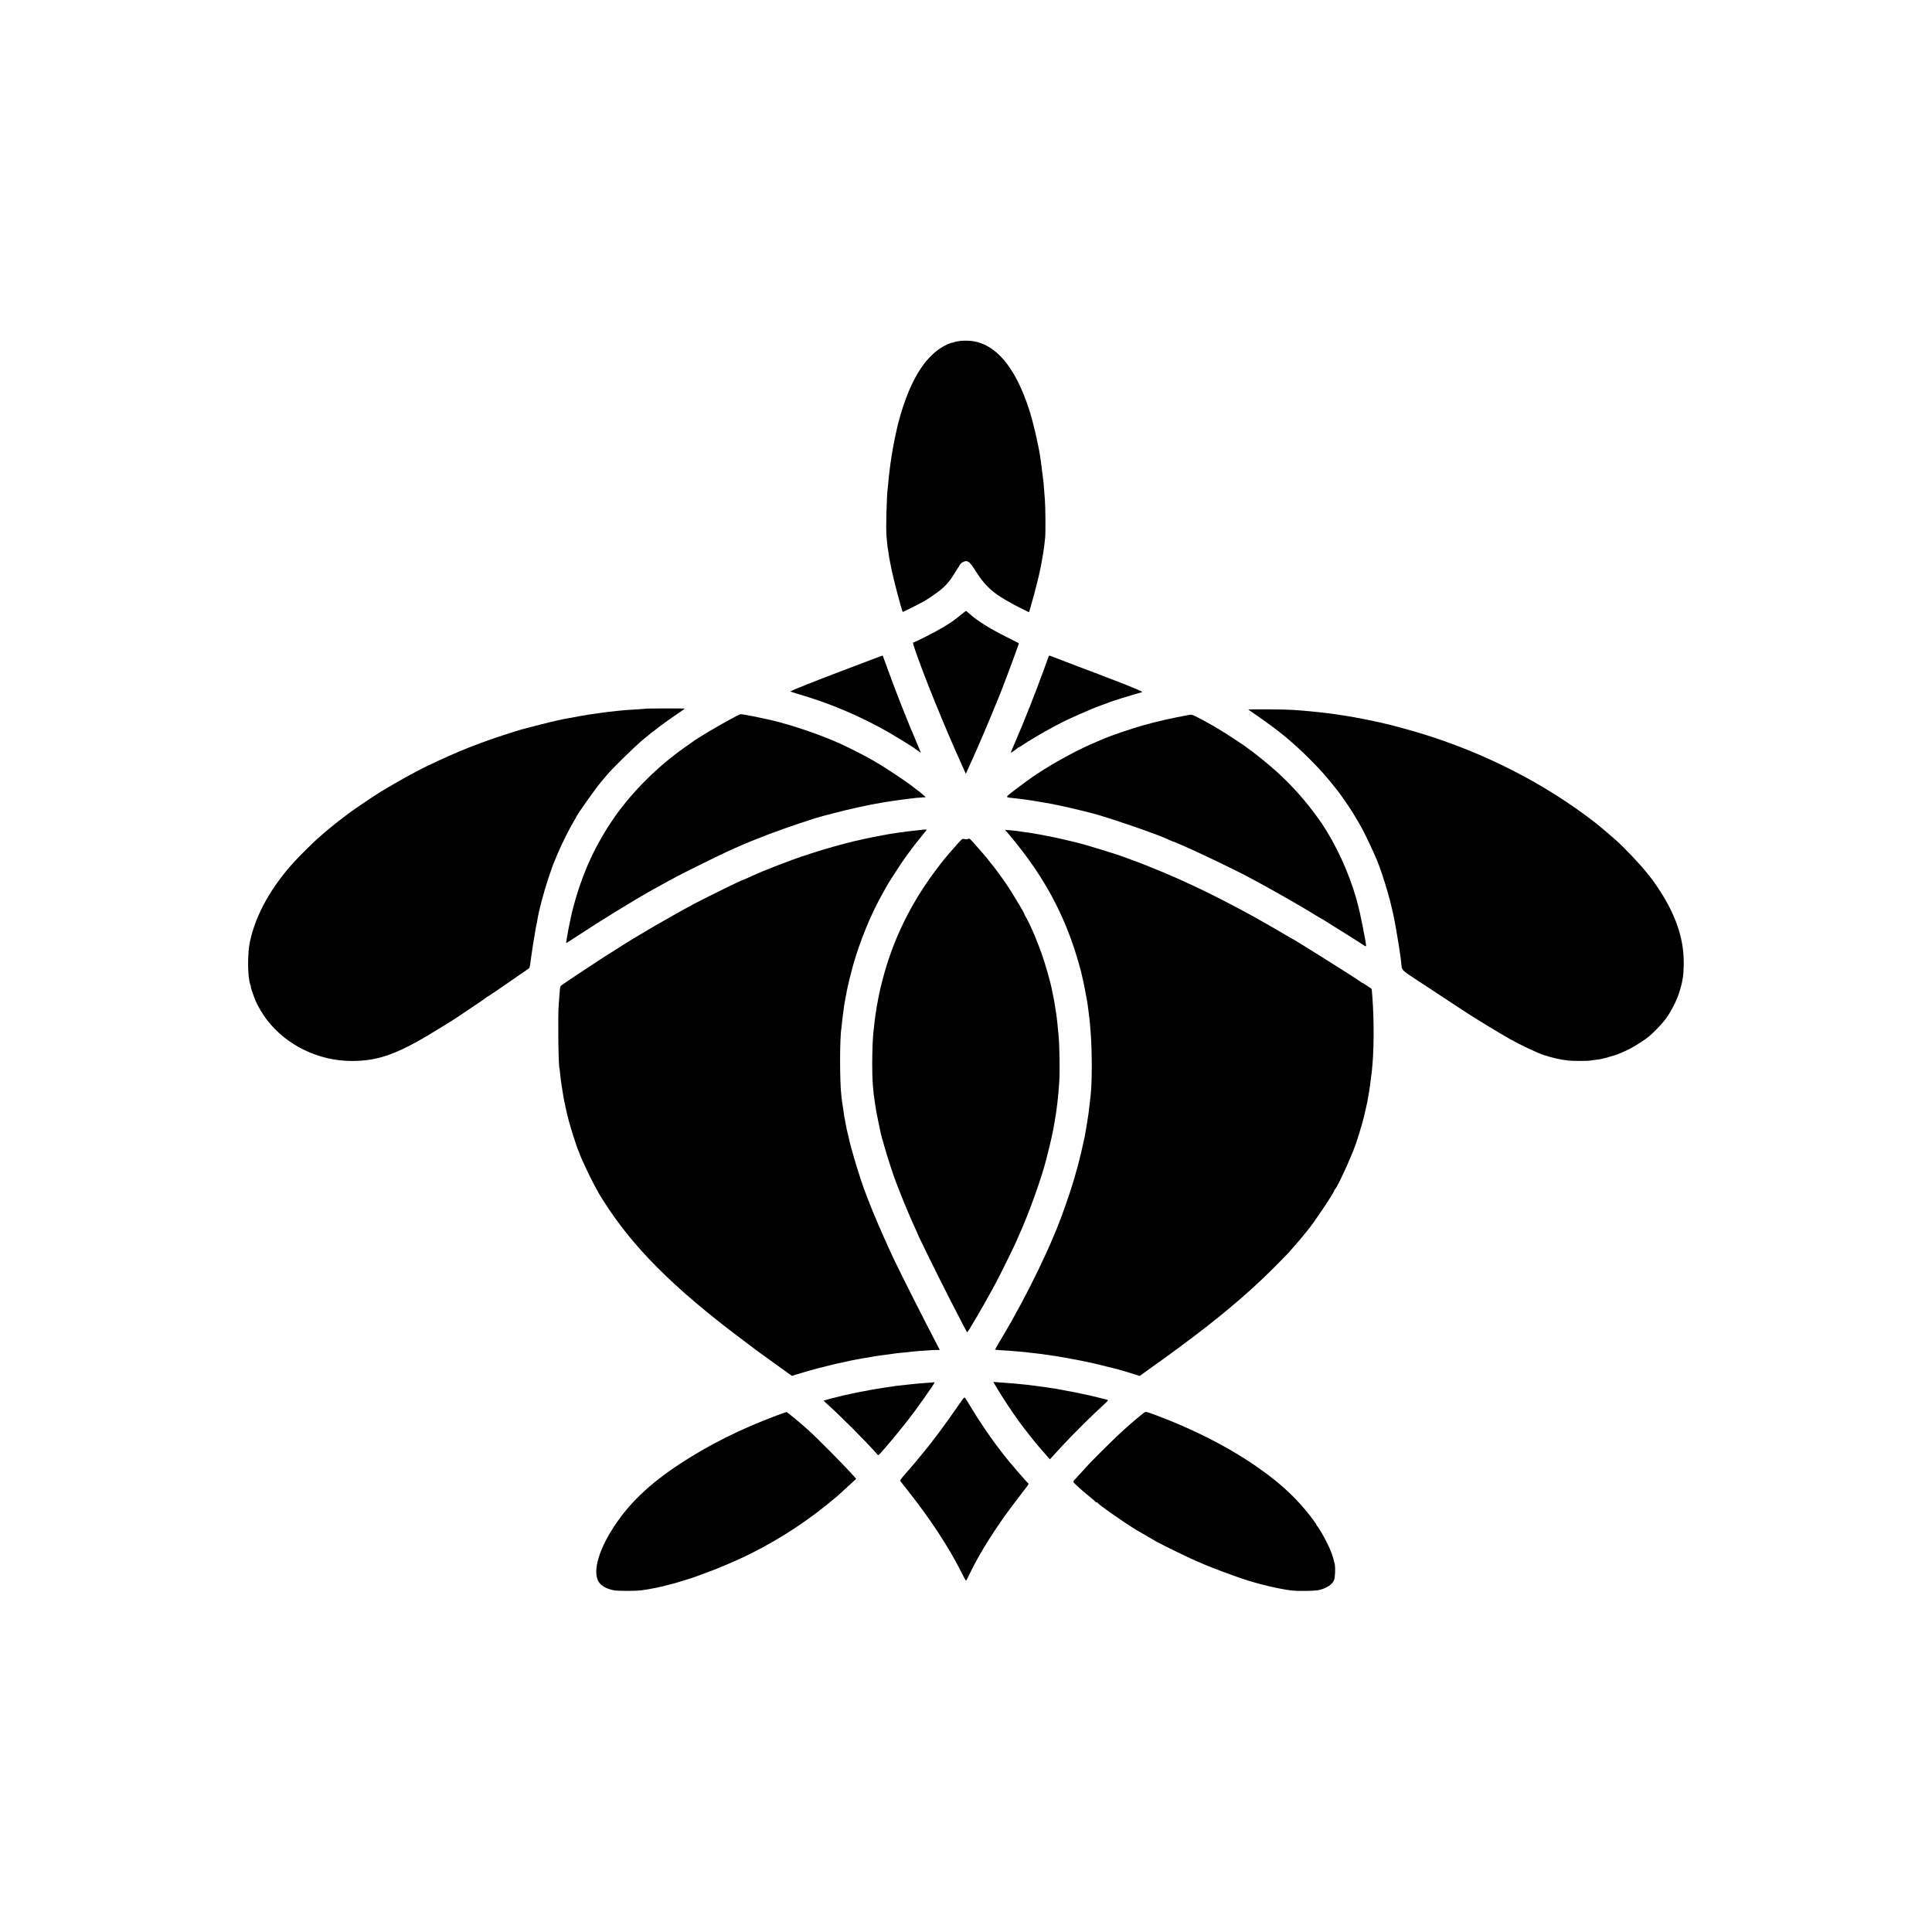
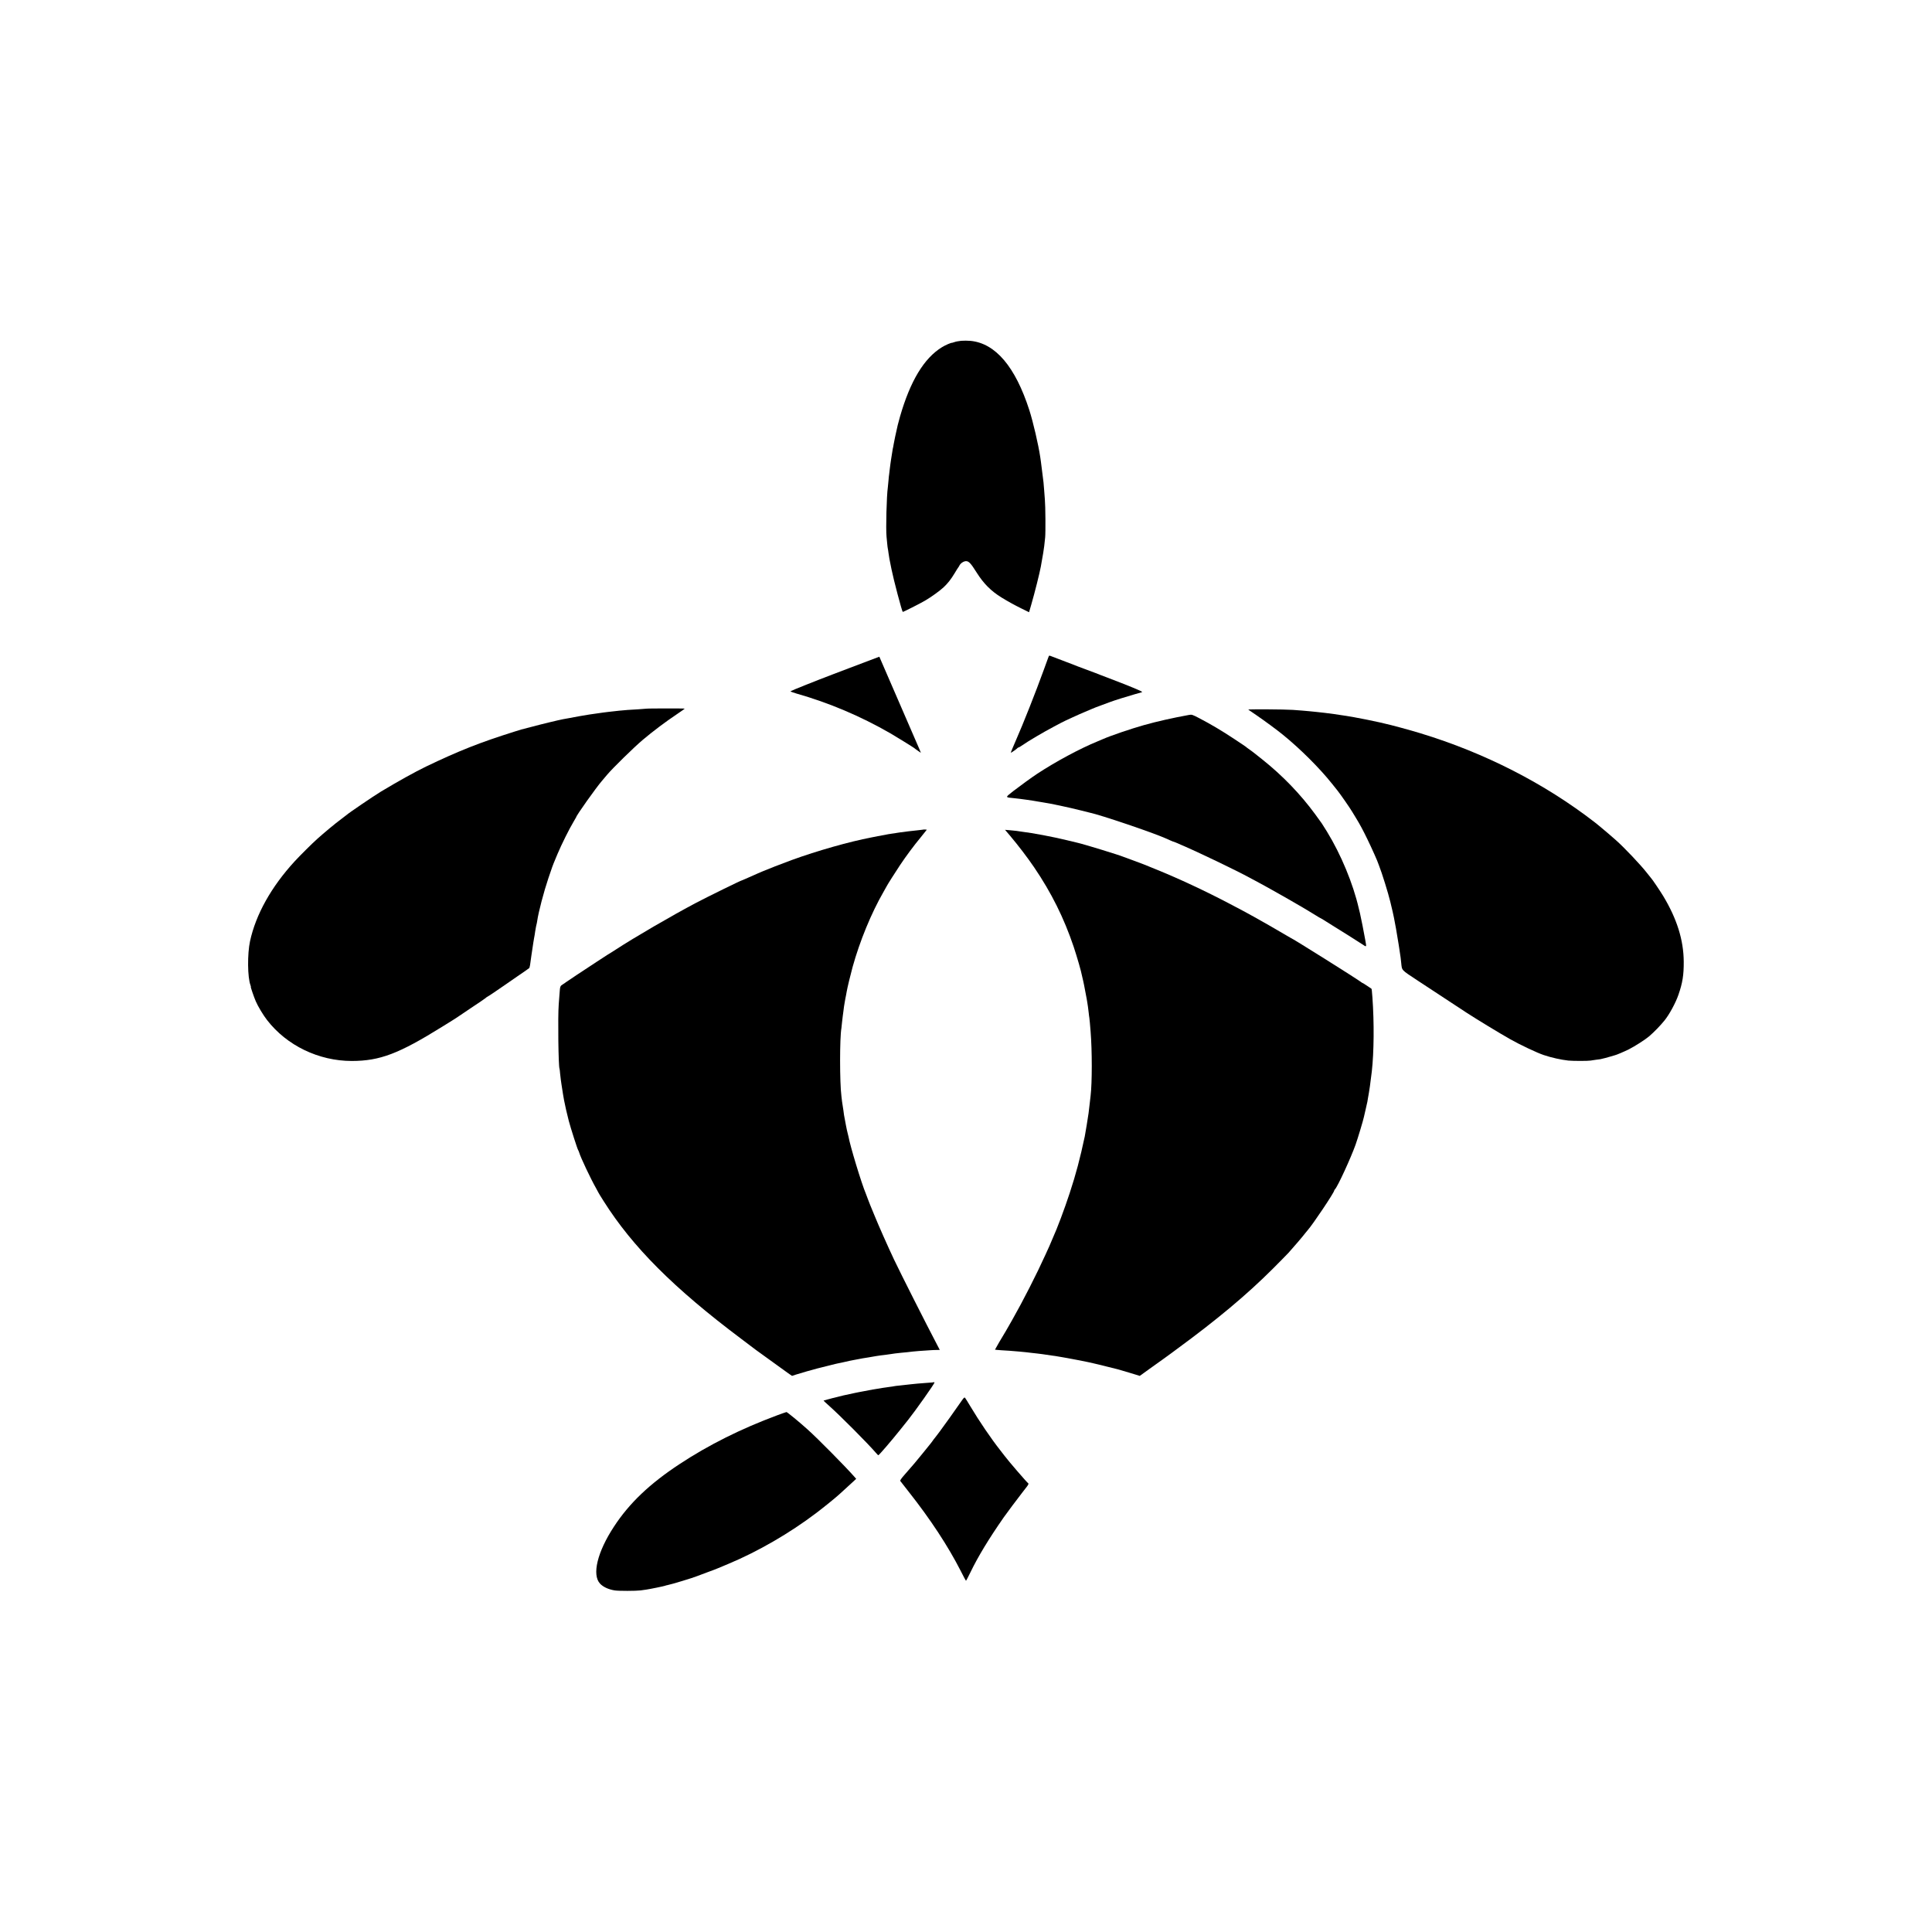
<svg xmlns="http://www.w3.org/2000/svg" version="1.0" width="2954pt" height="2954pt" viewBox="0 0 2954 2954" preserveAspectRatio="xMidYMid meet">
  <g transform="translate(0,2954) scale(0.1,-0.1)" fill="#000000" stroke="none">
    <path d="M14695 24329 c-38 -4 -83 -12 -100 -19 -16 -6 -32 -11 -35 -11 -17 3 -105 -35 -158 -68 -274 -168 -484 -516 -641 -1061 -16 -58 -32 -116 -35 -130 -3 -14 -7 -34 -10 -45 -12 -50 -49 -222 -51 -242 -2 -12 -6 -34 -9 -50 -4 -15 -9 -41 -11 -58 -3 -16 -7 -45 -10 -63 -3 -17 -8 -49 -11 -69 -2 -20 -6 -48 -9 -62 -2 -14 -7 -53 -11 -86 -3 -33 -8 -68 -9 -77 -2 -9 -7 -52 -10 -95 -4 -43 -8 -89 -10 -103 -19 -129 -32 -636 -20 -755 2 -22 7 -69 10 -105 3 -36 8 -72 10 -80 2 -8 7 -37 10 -65 11 -76 12 -85 46 -250 32 -159 158 -638 172 -651 4 -4 264 127 342 173 94 55 223 148 282 203 66 62 112 121 169 215 26 44 50 82 53 85 4 3 13 18 21 34 18 35 65 66 101 66 42 0 73 -33 161 -173 107 -170 220 -284 383 -384 96 -59 194 -113 297 -164 l122 -60 33 113 c54 186 127 477 147 584 34 189 46 262 52 315 3 35 10 93 14 129 8 69 5 488 -4 580 -3 30 -8 96 -11 145 -3 50 -8 104 -10 120 -2 17 -9 71 -15 120 -11 92 -18 149 -25 198 -2 15 -7 47 -10 70 -28 188 -108 533 -167 717 -214 663 -517 1020 -898 1058 -41 4 -106 4 -145 1z" />
-     <path d="M14685 20134 c-99 -82 -133 -105 -265 -185 -104 -64 -429 -229 -449 -229 -16 0 -14 -17 18 -110 127 -377 456 -1189 714 -1758 l64 -143 88 193 c100 220 283 649 375 878 34 85 68 169 75 185 22 53 151 395 205 545 28 80 56 156 61 169 5 13 8 25 6 27 -2 2 -85 44 -184 93 -259 129 -458 254 -575 361 -24 22 -45 39 -48 39 -3 0 -41 -29 -85 -65z" />
-     <path d="M13445 19499 c-27 -11 -129 -49 -225 -85 -96 -36 -202 -76 -235 -89 -33 -13 -145 -56 -250 -95 -251 -95 -638 -250 -648 -259 -4 -4 37 -20 90 -35 497 -141 981 -346 1438 -609 80 -46 357 -218 365 -226 3 -3 26 -21 53 -39 l47 -33 -21 53 c-11 29 -33 82 -49 118 -117 266 -333 815 -447 1135 -35 98 -65 180 -66 181 -1 1 -24 -7 -52 -17z" />
+     <path d="M13445 19499 c-27 -11 -129 -49 -225 -85 -96 -36 -202 -76 -235 -89 -33 -13 -145 -56 -250 -95 -251 -95 -638 -250 -648 -259 -4 -4 37 -20 90 -35 497 -141 981 -346 1438 -609 80 -46 357 -218 365 -226 3 -3 26 -21 53 -39 l47 -33 -21 53 z" />
    <path d="M16034 19502 c-3 -9 -9 -26 -14 -37 -5 -11 -32 -85 -60 -165 -120 -332 -318 -833 -425 -1075 -42 -95 -83 -195 -80 -195 8 0 100 65 103 73 2 4 8 7 13 7 5 0 31 15 57 33 89 63 328 204 486 287 55 28 106 56 115 61 36 20 282 133 361 165 47 19 99 41 115 49 17 8 75 30 130 50 55 20 116 43 135 50 56 22 276 91 380 120 52 14 102 28 110 31 9 3 -8 15 -45 30 -33 14 -73 31 -90 39 -42 18 -292 117 -395 155 -47 17 -94 35 -105 40 -23 10 -107 42 -250 95 -94 35 -111 41 -167 64 -13 5 -61 24 -108 41 -139 53 -203 77 -233 89 -23 9 -29 8 -33 -7z" />
    <path d="M9877 18704 c-1 -1 -54 -5 -117 -9 -63 -3 -137 -8 -165 -10 -104 -9 -171 -15 -205 -20 -19 -2 -60 -7 -90 -10 -30 -4 -66 -8 -80 -10 -14 -2 -61 -9 -105 -15 -44 -6 -91 -12 -105 -15 -102 -17 -209 -35 -230 -40 -14 -3 -52 -10 -85 -16 -33 -6 -71 -13 -84 -15 -69 -13 -335 -77 -471 -114 -85 -22 -162 -43 -170 -44 -8 -2 -53 -16 -100 -31 -535 -168 -854 -295 -1355 -535 -171 -83 -420 -221 -690 -383 -106 -64 -505 -335 -525 -357 -3 -3 -41 -32 -85 -65 -97 -72 -254 -203 -368 -305 -70 -62 -270 -261 -342 -340 -357 -389 -593 -811 -682 -1220 -42 -196 -39 -554 7 -674 5 -14 8 -26 5 -26 -5 0 47 -153 76 -220 31 -73 115 -214 172 -286 302 -391 791 -626 1297 -626 429 1 717 110 1385 526 116 71 215 134 220 138 6 5 102 70 215 145 113 74 214 144 226 154 11 11 23 19 26 19 5 0 173 113 271 182 10 7 95 65 188 130 94 64 175 120 179 125 10 9 17 50 35 193 3 25 10 70 15 100 5 30 12 75 15 100 3 25 8 52 10 60 2 8 6 33 10 55 5 35 9 64 21 128 2 10 5 26 8 35 3 9 7 33 10 52 20 138 100 442 170 650 31 91 58 170 60 175 7 21 20 54 79 195 64 152 182 389 248 498 21 35 39 66 39 68 0 23 307 455 394 555 17 19 51 60 76 90 81 98 413 423 547 536 156 132 352 279 521 392 67 45 122 84 122 86 0 5 -588 4 -593 -1z" />
    <path d="M19086 18690 c5 -4 61 -43 124 -85 117 -80 315 -225 405 -299 264 -214 559 -508 749 -746 42 -52 79 -99 84 -105 45 -56 189 -263 227 -327 5 -9 29 -49 53 -87 70 -115 109 -188 181 -336 61 -125 159 -344 165 -370 2 -5 8 -21 13 -35 38 -92 140 -419 171 -550 23 -92 51 -216 55 -240 3 -14 17 -90 32 -170 14 -80 28 -161 30 -180 3 -19 7 -46 10 -60 2 -13 7 -42 10 -65 6 -48 16 -114 20 -135 2 -8 6 -44 9 -80 13 -122 -5 -103 249 -271 233 -153 658 -433 752 -494 165 -107 496 -308 665 -404 146 -83 416 -211 515 -243 115 -39 265 -72 375 -84 73 -7 302 -7 339 0 13 3 49 8 80 12 65 7 85 11 111 19 10 3 27 7 37 9 10 2 45 12 78 22 33 10 62 18 65 19 22 4 140 54 215 91 89 45 252 149 310 199 78 67 168 160 234 241 73 89 172 271 214 394 63 182 82 300 81 505 -2 332 -104 657 -315 1007 -52 85 -172 263 -189 278 -3 3 -30 37 -60 75 -96 123 -345 386 -474 500 -63 56 -181 157 -216 185 -24 19 -48 40 -54 45 -6 6 -29 24 -51 41 -770 596 -1683 1063 -2665 1362 -159 49 -471 133 -541 147 -8 2 -44 10 -80 19 -57 14 -314 66 -396 80 -216 37 -401 63 -578 81 -33 3 -78 8 -100 10 -45 5 -148 13 -258 21 -129 9 -689 12 -681 4z" />
-     <path d="M11254 18589 c-262 -138 -595 -336 -679 -402 -5 -4 -53 -37 -105 -74 -429 -301 -833 -708 -1109 -1118 -211 -312 -371 -632 -490 -980 -36 -103 -86 -268 -96 -311 -2 -10 -9 -35 -14 -54 -29 -95 -114 -530 -103 -530 2 0 70 43 151 97 386 254 882 559 1186 728 345 192 348 193 700 368 435 217 671 323 1040 464 262 101 753 266 855 288 8 2 74 19 145 38 208 56 582 139 730 161 22 4 65 11 95 16 30 5 78 12 105 16 28 3 57 8 66 9 9 2 40 6 70 10 30 3 65 8 79 10 79 11 181 21 240 24 l35 1 -36 33 c-50 44 -68 58 -109 87 -19 14 -46 35 -60 47 -47 41 -404 281 -505 339 -33 19 -67 39 -75 44 -79 50 -355 192 -514 265 -297 136 -745 289 -1052 361 -185 43 -444 94 -475 94 -9 0 -43 -14 -75 -31z" />
    <path d="M18175 18608 c-242 -44 -487 -99 -685 -155 -196 -55 -510 -162 -625 -213 -11 -5 -49 -21 -85 -36 -267 -109 -640 -310 -920 -494 -86 -57 -264 -186 -361 -261 -136 -107 -137 -99 14 -114 75 -7 290 -37 360 -51 12 -2 39 -6 61 -10 119 -17 400 -77 591 -125 66 -17 127 -32 136 -34 167 -35 959 -303 1164 -394 11 -5 41 -18 67 -30 26 -12 50 -21 53 -21 3 0 27 -9 53 -21 26 -12 56 -25 67 -29 247 -105 839 -389 1047 -503 35 -19 97 -52 138 -74 41 -22 91 -49 110 -60 19 -11 62 -35 95 -53 86 -47 388 -220 470 -269 39 -23 79 -47 90 -54 11 -6 55 -33 97 -59 42 -27 79 -48 82 -48 3 0 44 -25 92 -56 48 -31 101 -64 118 -74 37 -21 349 -218 422 -266 72 -48 69 -52 49 61 -16 96 -68 355 -81 410 -8 33 -17 68 -19 78 -87 377 -271 821 -485 1170 -87 140 -64 107 -181 267 -228 311 -499 591 -811 840 -57 45 -111 88 -121 96 -10 9 -42 32 -70 52 -29 20 -54 39 -57 43 -3 3 -84 58 -180 121 -190 126 -356 224 -532 316 -110 57 -114 59 -163 50z" />
    <path d="M14107 16854 c-1 -1 -31 -4 -67 -8 -36 -3 -101 -10 -145 -16 -44 -6 -100 -13 -125 -16 -25 -3 -52 -7 -60 -9 -8 -2 -37 -7 -65 -10 -27 -4 -57 -8 -65 -10 -8 -2 -31 -7 -50 -10 -19 -3 -69 -12 -110 -20 -41 -9 -86 -17 -100 -20 -330 -63 -825 -203 -1215 -345 -135 -49 -394 -150 -455 -177 -19 -8 -48 -21 -65 -28 -37 -16 -112 -49 -183 -81 -29 -13 -54 -24 -57 -24 -14 0 -519 -248 -700 -343 -371 -196 -946 -530 -1230 -716 -38 -25 -74 -48 -80 -51 -11 -5 -34 -20 -215 -138 -175 -114 -464 -306 -470 -312 -3 -4 -22 -16 -42 -29 -43 -26 -45 -31 -52 -136 -3 -44 -9 -120 -13 -170 -15 -190 -5 -956 12 -985 2 -3 6 -36 9 -75 4 -38 9 -81 11 -95 2 -14 7 -45 10 -70 8 -56 13 -90 25 -160 6 -30 12 -68 15 -85 10 -57 47 -220 72 -314 29 -111 132 -431 143 -446 4 -5 11 -21 15 -35 23 -79 178 -406 259 -548 20 -35 36 -65 36 -67 0 -2 36 -61 81 -132 441 -698 1072 -1330 2099 -2101 118 -89 220 -165 225 -170 11 -9 411 -298 497 -359 l58 -40 57 19 c57 18 293 87 323 93 8 2 44 11 80 20 36 9 72 18 80 20 8 2 35 8 60 15 25 7 52 13 60 15 8 2 26 6 40 9 14 3 36 8 50 10 14 3 34 7 45 10 75 17 114 26 145 31 19 3 55 10 80 15 42 9 69 13 145 25 17 3 40 7 52 9 11 3 43 8 70 12 26 3 56 8 67 10 10 2 44 6 75 9 31 4 63 8 71 10 8 2 42 7 75 11 33 3 74 8 90 10 17 2 59 6 95 9 36 4 75 8 86 10 19 3 146 13 264 20 25 2 68 4 97 4 l52 1 -38 73 c-178 339 -555 1085 -663 1312 -96 204 -232 510 -295 665 -30 74 -61 149 -68 165 -7 17 -23 57 -35 90 -12 33 -26 69 -30 80 -67 157 -242 734 -266 873 -3 15 -9 41 -14 57 -5 17 -17 71 -26 120 -19 105 -22 121 -29 155 -2 14 -7 48 -10 75 -4 28 -8 57 -10 65 -2 8 -6 38 -10 65 -3 28 -8 66 -10 85 -27 207 -27 895 0 1040 1 8 6 47 9 85 4 39 9 81 11 95 2 14 6 48 10 75 3 28 8 62 10 78 3 15 7 42 10 60 3 17 8 43 10 57 3 14 8 36 10 50 3 14 8 41 11 60 8 51 61 270 90 375 110 396 286 825 473 1149 28 49 51 90 51 91 0 5 143 231 203 320 88 132 209 295 315 423 50 62 92 114 92 115 0 4 -59 5 -63 1z" />
    <path d="M15446 16759 c126 -150 263 -329 365 -479 264 -388 457 -776 605 -1215 54 -164 114 -370 130 -455 3 -14 9 -41 14 -60 5 -19 12 -51 15 -70 3 -19 12 -66 20 -105 8 -38 17 -86 20 -105 3 -19 7 -46 10 -60 6 -34 13 -84 21 -155 3 -33 8 -68 10 -78 3 -16 11 -104 19 -207 24 -295 24 -783 0 -985 -2 -22 -9 -80 -15 -130 -6 -49 -13 -110 -16 -135 -5 -44 -50 -315 -58 -355 -73 -343 -135 -576 -230 -865 -80 -245 -194 -548 -260 -692 -14 -31 -26 -59 -26 -61 0 -3 -38 -90 -86 -193 -131 -290 -346 -712 -504 -989 -13 -22 -38 -67 -57 -100 -19 -33 -38 -67 -43 -75 -41 -65 -169 -285 -167 -286 2 -2 45 -5 97 -9 93 -5 146 -9 273 -20 84 -8 145 -14 187 -20 19 -2 60 -7 90 -10 30 -3 66 -8 80 -10 22 -4 69 -11 135 -20 60 -8 116 -17 160 -25 28 -5 64 -11 80 -14 28 -4 283 -54 315 -61 8 -2 47 -11 85 -19 39 -9 133 -31 210 -51 77 -19 149 -37 161 -40 11 -3 93 -27 181 -53 l160 -49 144 104 c79 57 180 129 224 160 44 31 100 72 125 91 25 18 56 42 70 52 617 452 1071 832 1465 1225 105 105 215 217 246 250 79 88 218 250 259 304 14 18 30 38 36 44 74 82 404 574 404 604 0 4 6 14 14 22 43 48 238 472 312 678 33 92 118 375 128 425 2 13 14 64 26 113 12 50 24 104 27 120 2 17 6 41 9 55 20 106 39 236 59 410 33 295 37 744 9 1130 -7 101 -11 130 -15 133 -2 2 -32 22 -67 45 -34 23 -65 42 -68 42 -3 0 -10 5 -17 10 -43 37 -1067 680 -1083 680 -2 0 -33 18 -69 40 -70 43 -470 272 -495 284 -8 4 -24 12 -35 19 -24 15 -195 106 -325 174 -384 202 -783 388 -1140 533 -85 34 -168 68 -185 75 -16 7 -88 34 -160 60 -71 25 -139 50 -150 55 -65 28 -611 195 -703 215 -9 2 -82 19 -162 39 -225 54 -509 108 -695 131 -27 4 -61 8 -75 11 -14 2 -58 7 -99 10 l-74 6 79 -93z" />
-     <path d="M14613 16607 c-153 -174 -193 -222 -297 -361 -339 -450 -583 -917 -750 -1436 -39 -121 -106 -371 -120 -450 -2 -14 -7 -36 -10 -50 -3 -14 -8 -38 -11 -55 -3 -16 -12 -66 -20 -110 -8 -43 -17 -103 -21 -133 -3 -29 -7 -62 -9 -73 -2 -11 -7 -50 -10 -87 -4 -37 -9 -80 -11 -97 -9 -76 -18 -298 -18 -475 -1 -251 11 -417 44 -620 5 -30 12 -73 15 -95 5 -36 52 -265 59 -290 1 -5 6 -28 10 -50 4 -22 12 -53 17 -70 5 -16 23 -79 40 -140 44 -159 155 -499 194 -590 7 -16 32 -79 55 -140 57 -146 168 -409 219 -517 23 -48 41 -89 41 -92 0 -14 322 -668 498 -1011 230 -447 255 -495 261 -495 10 0 259 425 358 610 25 47 59 109 76 139 64 116 327 652 327 666 0 2 13 32 29 67 146 317 344 868 417 1158 2 8 17 69 34 135 31 118 74 316 86 390 3 20 8 47 10 59 10 52 33 207 39 266 4 36 9 76 10 90 4 26 11 123 21 250 10 150 5 549 -11 710 -3 32 -15 155 -20 205 -2 28 -17 136 -21 157 -4 24 -18 111 -19 123 -1 13 -13 74 -31 160 -8 39 -16 80 -18 91 -13 66 -84 319 -127 447 -76 227 -189 496 -261 620 -16 26 -28 52 -28 57 0 15 -205 354 -278 460 -65 95 -210 291 -222 300 -3 3 -13 14 -21 26 -13 19 -78 99 -104 128 -5 6 -41 47 -80 91 -132 151 -127 146 -149 139 -26 -9 -35 -9 -68 -1 -24 6 -35 -4 -125 -106z" />
    <path d="M14280 8407 c-3 -3 -52 -8 -110 -11 -58 -4 -121 -9 -140 -11 -19 -2 -64 -7 -100 -10 -36 -4 -76 -8 -90 -10 -14 -2 -54 -6 -90 -10 -36 -3 -72 -8 -80 -10 -8 -2 -37 -7 -65 -10 -27 -3 -75 -10 -105 -15 -65 -11 -102 -17 -154 -25 -42 -7 -57 -10 -131 -25 -27 -5 -63 -12 -80 -15 -16 -3 -41 -7 -55 -11 -40 -9 -152 -34 -185 -40 -40 -8 -299 -75 -303 -78 -1 -2 30 -32 70 -67 180 -159 604 -586 729 -731 17 -21 35 -38 39 -38 10 0 205 227 335 390 59 74 114 144 123 154 106 133 404 554 400 567 -2 6 -6 8 -8 6z" />
-     <path d="M15207 8378 c11 -18 30 -51 43 -73 68 -117 234 -367 338 -510 83 -113 256 -332 309 -390 10 -11 33 -38 52 -60 19 -22 50 -58 69 -79 l35 -39 49 54 c27 30 91 99 141 154 157 170 482 493 650 643 35 32 53 54 45 57 -17 6 -245 62 -278 69 -14 3 -79 16 -145 31 -65 14 -133 28 -150 30 -16 3 -41 8 -55 10 -56 11 -79 16 -160 30 -47 7 -105 17 -130 20 -25 3 -56 8 -70 10 -41 6 -146 20 -230 30 -19 2 -64 7 -100 10 -36 4 -81 8 -100 10 -19 2 -75 7 -125 10 -49 3 -116 8 -149 11 l-58 5 19 -33z" />
    <path d="M14704 8123 c-54 -80 -312 -442 -338 -474 -12 -15 -30 -39 -41 -54 -11 -16 -25 -33 -30 -39 -6 -6 -22 -27 -35 -46 -14 -19 -32 -44 -42 -55 -9 -11 -58 -72 -110 -136 -95 -118 -146 -178 -277 -327 -53 -60 -72 -88 -65 -97 5 -7 63 -81 129 -165 331 -419 603 -834 793 -1207 42 -84 79 -153 82 -152 3 0 33 57 67 127 117 243 283 516 510 842 39 56 206 280 285 381 23 30 56 72 72 93 16 21 25 41 20 44 -25 18 -301 338 -364 422 -14 18 -43 56 -65 84 -139 176 -324 448 -460 676 -37 63 -74 121 -80 128 -9 10 -20 1 -51 -45z" />
-     <path d="M17475 7927 c-97 -76 -253 -211 -392 -342 -82 -76 -443 -436 -443 -441 0 -2 -29 -33 -64 -71 -149 -160 -165 -179 -166 -189 0 -6 28 -36 61 -65 34 -30 69 -61 78 -70 9 -9 57 -49 106 -89 50 -40 92 -76 93 -81 2 -5 10 -9 17 -9 7 0 15 -3 17 -7 11 -26 370 -278 583 -410 34 -21 268 -157 320 -186 98 -54 492 -246 600 -292 61 -26 124 -53 142 -61 76 -34 396 -154 558 -209 245 -83 557 -158 760 -183 101 -12 365 -8 425 7 118 30 197 81 227 150 17 38 23 191 11 246 -29 126 -59 208 -118 325 -53 107 -139 253 -152 258 -4 2 -8 8 -8 13 0 6 -19 36 -42 67 -181 245 -364 435 -605 628 -469 375 -1096 718 -1796 981 -179 67 -167 65 -212 30z" />
    <path d="M11885 7901 c-554 -206 -1051 -454 -1495 -747 -456 -300 -768 -597 -1002 -955 -255 -388 -340 -738 -213 -873 47 -50 128 -88 223 -103 58 -10 329 -9 397 0 28 4 66 10 85 12 48 6 280 54 289 59 4 3 21 7 37 10 52 9 396 113 449 136 11 5 83 32 160 60 77 28 154 57 170 65 17 7 86 36 155 65 450 188 935 469 1340 776 111 84 310 245 356 289 6 5 47 42 90 82 43 39 98 89 122 112 l43 40 -28 32 c-132 151 -565 589 -713 721 -128 116 -314 268 -325 268 -5 -1 -68 -22 -140 -49z" />
  </g>
</svg>